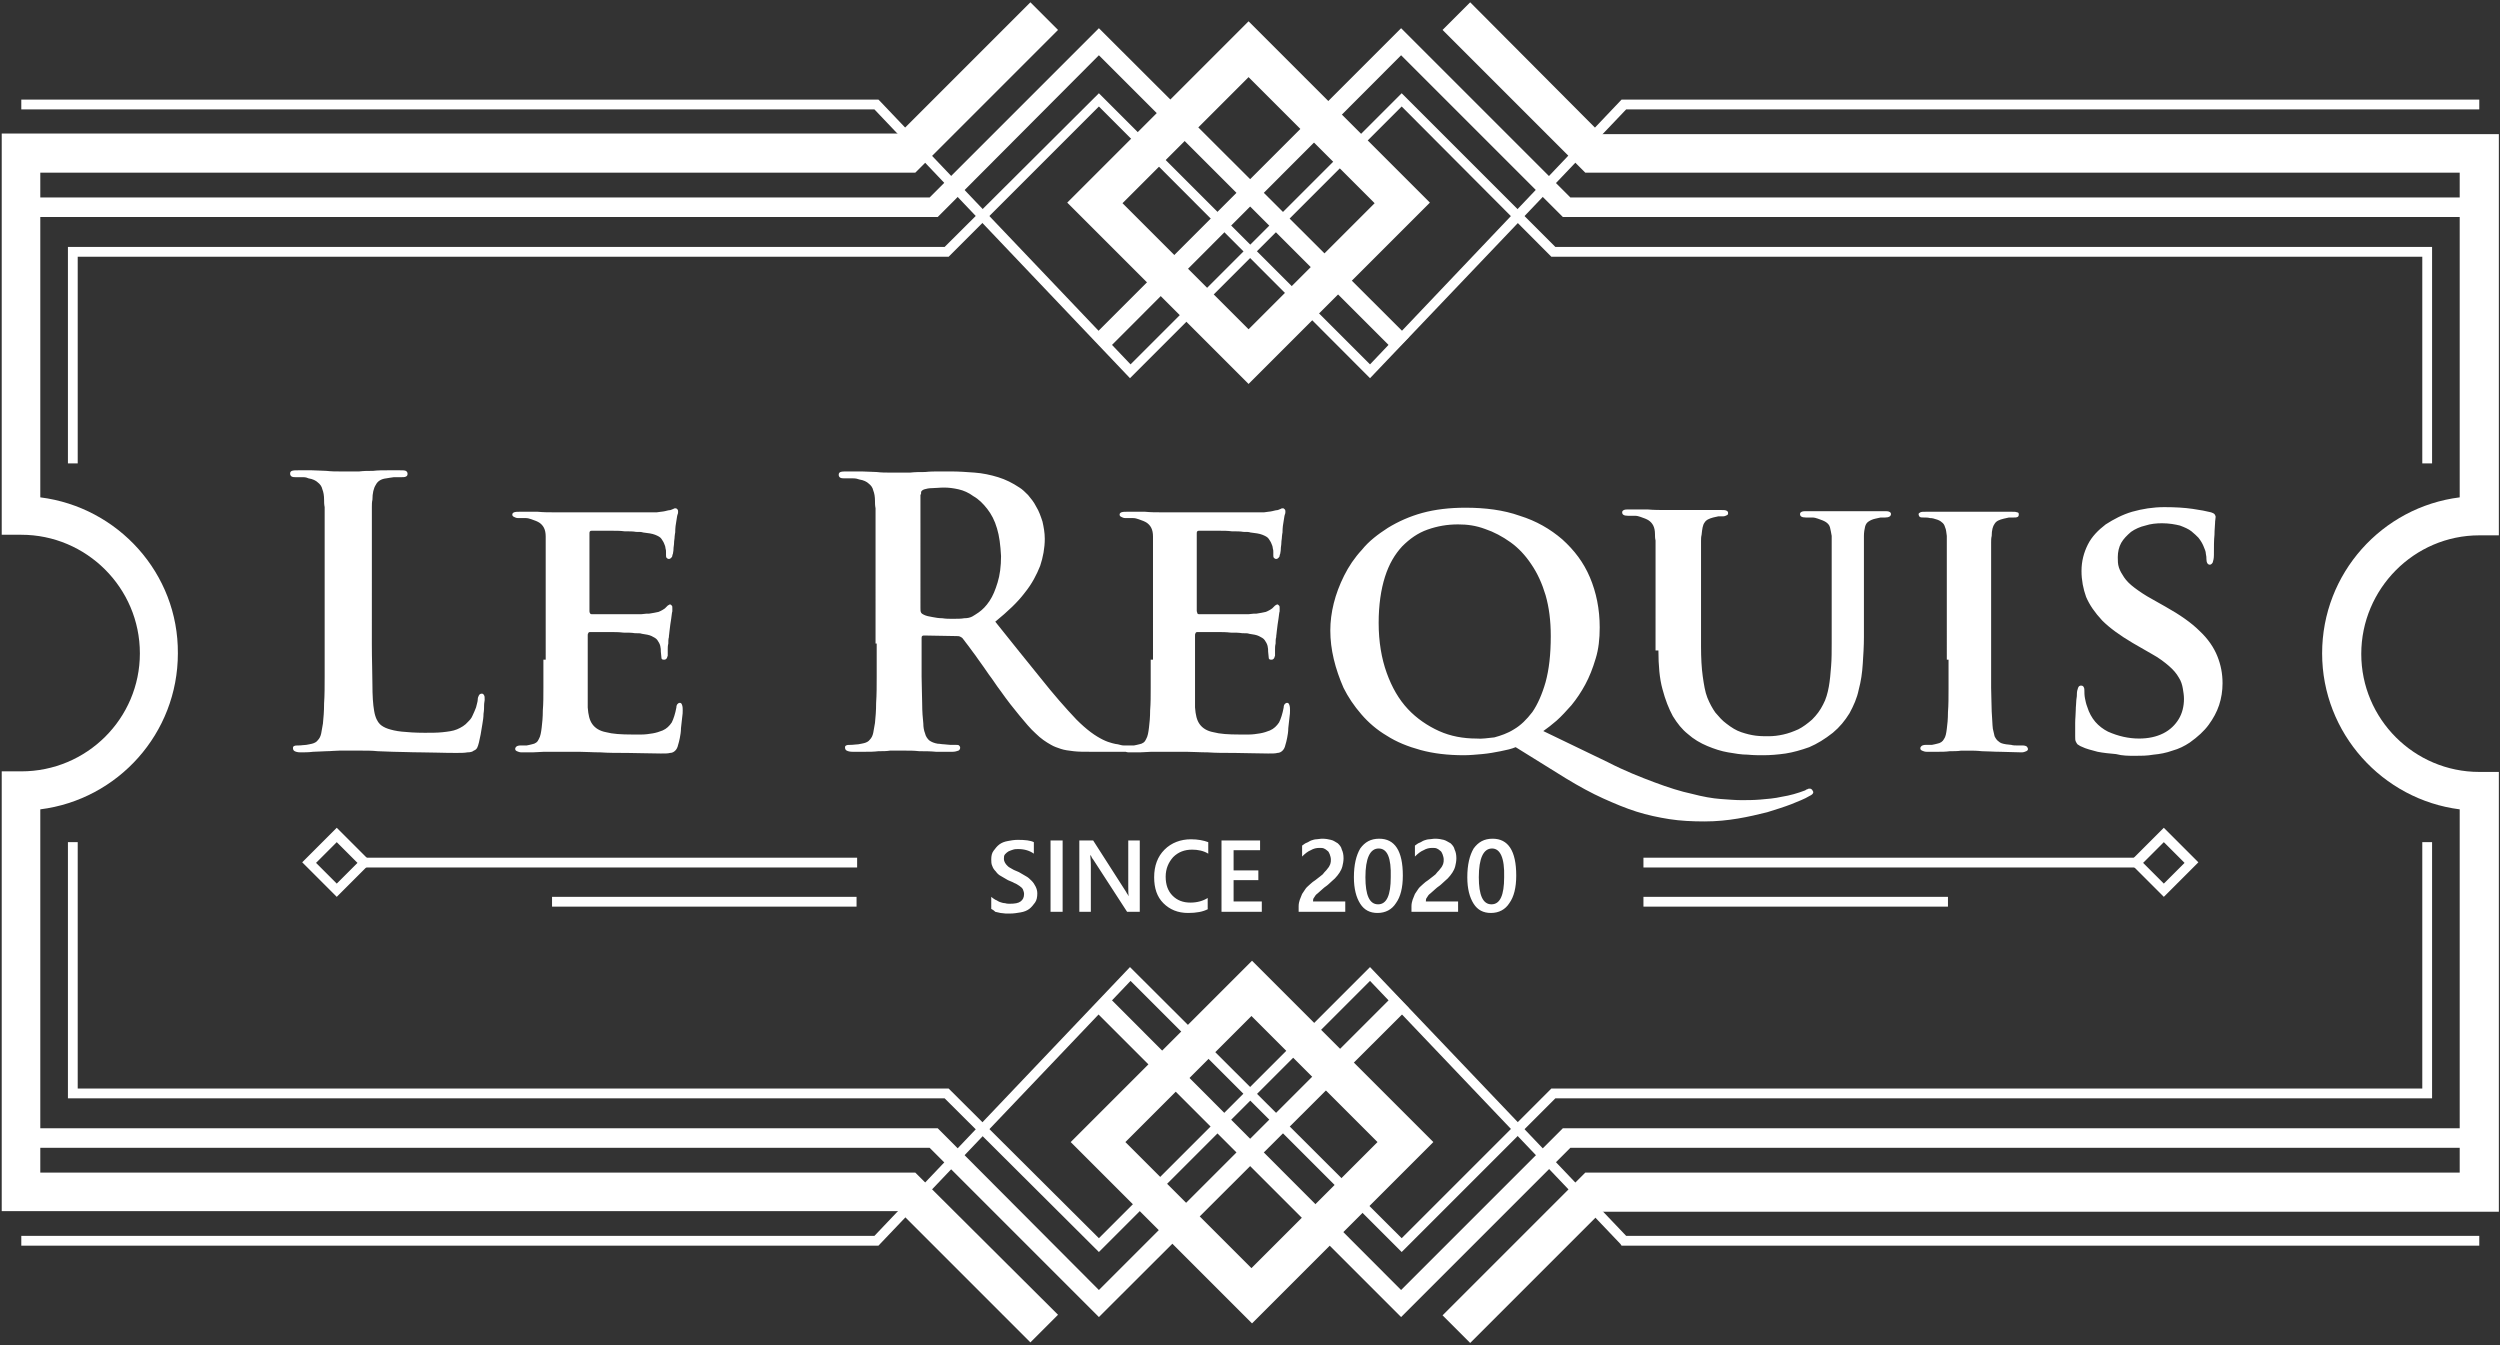
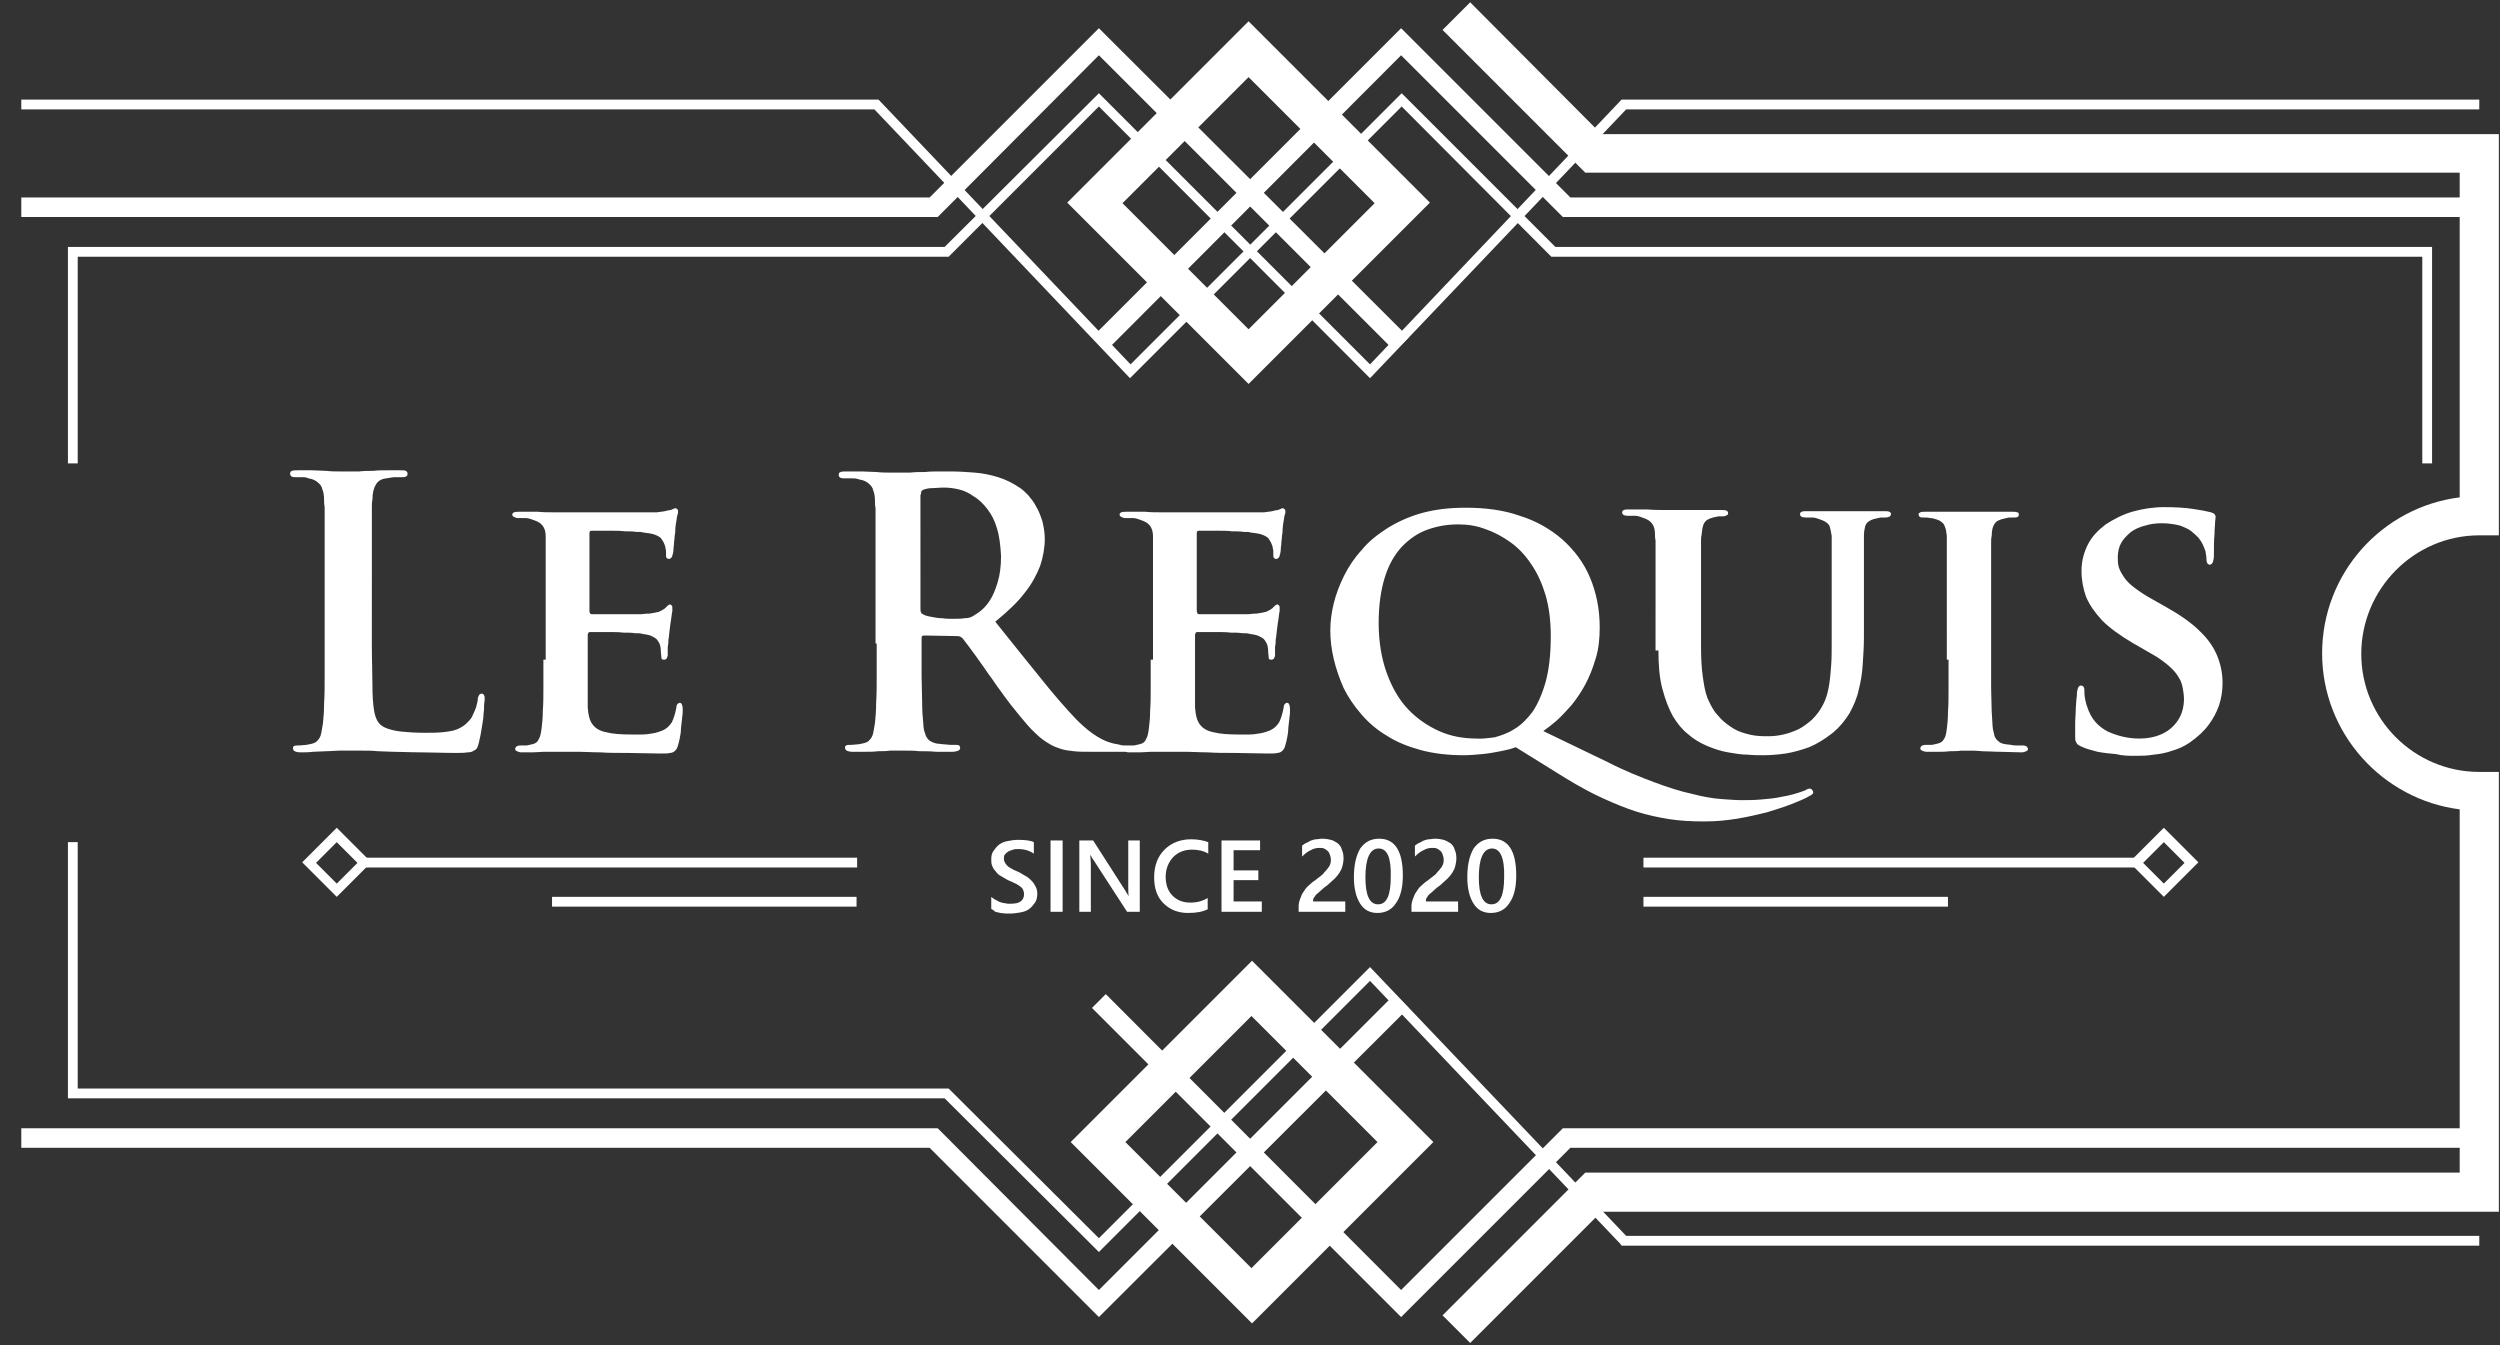
<svg xmlns="http://www.w3.org/2000/svg" version="1.1" id="Calque_1" x="0px" y="0px" viewBox="0 0 434.3 233.7" enable-background="new 0 0 434.3 233.7" xml:space="preserve">
  <rect x="0" y="0" width="434.3" height="233.7" fill="#333333" stroke="none" />
  <g>
    <polygon fill="#FFFFFF" points="422.5,80.5 420.8,80.5 420.8,44.6 269.5,44.6 243.5,18.5 196.3,65.7 151.9,19 3.7,19 3.7,17.3    152.6,17.3 152.9,17.6 196.4,63.3 243.5,16.2 270.2,42.9 422.5,42.9  " />
    <polygon fill="#FFFFFF" points="13.5,80.5 11.8,80.5 11.8,42.9 164.1,42.9 190.9,16.2 238,63.3 281.7,17.3 430.7,17.3 430.7,19    282.5,19 238,65.7 190.9,18.5 164.8,44.6 13.5,44.6  " />
    <polygon fill="#FFFFFF" points="190.9,217.5 164.1,190.8 11.8,190.8 11.8,146.3 13.5,146.3 13.5,189.1 164.8,189.1 190.9,215.1    238,168 282.5,214.7 430.7,214.7 430.7,216.4 281.7,216.4 281.5,216.1 238,170.4  " />
-     <polygon fill="#FFFFFF" points="243.5,217.5 196.4,170.4 152.6,216.4 3.7,216.4 3.7,214.7 151.9,214.7 196.3,168 243.5,215.1    269.5,189.1 420.8,189.1 420.8,146.3 422.5,146.3 422.5,190.8 270.2,190.8  " />
  </g>
  <g>
    <rect x="285.5" y="149" fill="#FFFFFF" width="85.6" height="1.7" />
    <path fill="#FFFFFF" d="M375.9,155.8l-6-6l6-6l6,6L375.9,155.8z M372.3,149.9l3.6,3.6l3.6-3.6l-3.6-3.6L372.3,149.9z" />
    <rect x="285.5" y="155.8" fill="#FFFFFF" width="52.9" height="1.7" />
    <rect x="63.3" y="149" fill="#FFFFFF" width="85.6" height="1.7" />
    <path fill="#FFFFFF" d="M58.5,155.8l-6-6l6-6l6,6L58.5,155.8z M54.9,149.9l3.6,3.6l3.6-3.6l-3.6-3.6L54.9,149.9z" />
    <rect x="95.9" y="155.8" fill="#FFFFFF" width="52.9" height="1.7" />
    <path fill="#FFFFFF" d="M259.2,147.4c-1.5,0-2.3,1.7-2.3,5c0,3.1,0.7,4.7,2.2,4.7c1.5,0,2.2-1.6,2.2-4.7   C261.4,149,260.6,147.4,259.2,147.4 M259,158.6c-1.3,0-2.3-0.5-3-1.6c-0.7-1.1-1.1-2.6-1.1-4.6c0-2.2,0.4-3.8,1.1-5   c0.8-1.1,1.8-1.7,3.3-1.7c2.7,0,4.1,2.1,4.1,6.4c0,2.1-0.4,3.7-1.2,4.8C261.5,158,260.4,158.6,259,158.6z M253,158.4h-7.8v-1   c0-0.4,0.1-0.8,0.2-1.1c0.1-0.3,0.3-0.7,0.4-1c0.2-0.3,0.4-0.6,0.6-0.9c0.2-0.3,0.5-0.5,0.8-0.8c0.3-0.3,0.6-0.5,0.9-0.7   c0.3-0.2,0.6-0.5,0.9-0.7c0.3-0.2,0.5-0.4,0.7-0.7c0.2-0.2,0.4-0.4,0.6-0.7c0.2-0.2,0.3-0.5,0.4-0.7c0.1-0.3,0.1-0.5,0.1-0.8   c0-0.3-0.1-0.6-0.2-0.9c-0.1-0.2-0.2-0.5-0.4-0.6c-0.2-0.2-0.4-0.3-0.6-0.4c-0.2-0.1-0.5-0.1-0.8-0.1c-0.5,0-1,0.1-1.5,0.4   c-0.5,0.2-1,0.6-1.5,1.1v-1.9c0.3-0.2,0.5-0.4,0.8-0.5c0.3-0.1,0.5-0.3,0.8-0.4c0.3-0.1,0.6-0.2,0.9-0.2c0.3,0,0.6-0.1,1-0.1   c0.6,0,1.1,0.1,1.5,0.2s0.8,0.4,1.2,0.6c0.3,0.3,0.6,0.6,0.7,1.1c0.2,0.4,0.3,0.9,0.3,1.5c0,0.5-0.1,1-0.2,1.4   c-0.1,0.4-0.3,0.8-0.5,1.1c-0.2,0.3-0.5,0.7-0.8,1c-0.3,0.3-0.7,0.6-1.1,1c-0.3,0.3-0.7,0.5-1,0.8c-0.3,0.3-0.6,0.5-0.9,0.8   c-0.3,0.2-0.5,0.5-0.6,0.7c-0.2,0.2-0.2,0.5-0.2,0.7v0h5.6V158.4z M239.5,147.4c-1.5,0-2.3,1.7-2.3,5c0,3.1,0.7,4.7,2.2,4.7   c1.5,0,2.2-1.6,2.2-4.7C241.7,149,241,147.4,239.5,147.4z M239.3,158.6c-1.3,0-2.3-0.5-3-1.6c-0.7-1.1-1.1-2.6-1.1-4.6   c0-2.2,0.4-3.8,1.1-5c0.8-1.1,1.8-1.7,3.3-1.7c2.7,0,4.1,2.1,4.1,6.4c0,2.1-0.4,3.7-1.2,4.8C241.8,158,240.7,158.6,239.3,158.6z    M233.4,158.4h-7.8v-1c0-0.4,0.1-0.8,0.2-1.1c0.1-0.3,0.3-0.7,0.4-1c0.2-0.3,0.4-0.6,0.6-0.9c0.2-0.3,0.5-0.5,0.8-0.8   c0.3-0.3,0.6-0.5,0.9-0.7c0.3-0.2,0.6-0.5,0.9-0.7c0.3-0.2,0.5-0.4,0.7-0.7c0.2-0.2,0.4-0.4,0.6-0.7c0.2-0.2,0.3-0.5,0.4-0.7   c0.1-0.3,0.1-0.5,0.1-0.8c0-0.3-0.1-0.6-0.2-0.9c-0.1-0.2-0.2-0.5-0.4-0.6c-0.2-0.2-0.4-0.3-0.6-0.4c-0.2-0.1-0.5-0.1-0.8-0.1   c-0.5,0-1,0.1-1.5,0.4c-0.5,0.2-1,0.6-1.5,1.1v-1.9c0.3-0.2,0.5-0.4,0.8-0.5c0.3-0.1,0.5-0.3,0.8-0.4c0.3-0.1,0.6-0.2,0.9-0.2   c0.3,0,0.6-0.1,1-0.1c0.6,0,1.1,0.1,1.5,0.2c0.5,0.1,0.8,0.4,1.2,0.6c0.3,0.3,0.6,0.6,0.7,1.1c0.2,0.4,0.3,0.9,0.3,1.5   c0,0.5-0.1,1-0.2,1.4c-0.1,0.4-0.3,0.8-0.5,1.1c-0.2,0.3-0.5,0.7-0.8,1c-0.3,0.3-0.7,0.6-1.1,1c-0.3,0.3-0.7,0.5-1,0.8   c-0.3,0.3-0.6,0.5-0.9,0.8c-0.3,0.2-0.5,0.5-0.6,0.7c-0.2,0.2-0.2,0.5-0.2,0.7v0h5.6V158.4z M219.2,158.4h-7V146h6.7v1.7h-4.6v3.5   h4.3v1.7h-4.3v3.7h4.9V158.4z M209.9,157.9c-0.9,0.5-2.1,0.7-3.5,0.7c-1.8,0-3.2-0.6-4.3-1.7c-1.1-1.1-1.6-2.6-1.6-4.5   c0-2,0.6-3.6,1.8-4.8c1.2-1.2,2.8-1.8,4.6-1.8c1.2,0,2.2,0.2,3,0.5v2c-0.8-0.5-1.8-0.7-2.8-0.7c-1.3,0-2.4,0.4-3.3,1.3   c-0.8,0.9-1.3,2-1.3,3.4c0,1.4,0.4,2.5,1.2,3.3c0.8,0.8,1.8,1.2,3.1,1.2c1.2,0,2.2-0.3,3-0.8V157.9z M198.1,158.4h-2.3l-5.9-9.1   c-0.2-0.2-0.3-0.5-0.4-0.7h-0.1c0,0.3,0.1,0.8,0.1,1.7v8.1h-2V146h2.4l5.7,8.9c0.2,0.4,0.4,0.6,0.5,0.8h0c-0.1-0.3-0.1-0.9-0.1-1.7   v-8h2V158.4z M184.6,158.4h-2.1V146h2.1V158.4z M172.2,157.9v-2.1c0.2,0.2,0.4,0.3,0.7,0.5c0.3,0.1,0.5,0.3,0.8,0.4   c0.3,0.1,0.6,0.2,0.9,0.2c0.3,0.1,0.6,0.1,0.8,0.1c0.9,0,1.5-0.1,1.9-0.4c0.4-0.3,0.6-0.7,0.6-1.3c0-0.3-0.1-0.5-0.2-0.8   c-0.1-0.2-0.3-0.4-0.6-0.6c-0.3-0.2-0.6-0.4-0.9-0.5c-0.3-0.2-0.7-0.3-1.1-0.5c-0.4-0.2-0.8-0.5-1.2-0.7c-0.4-0.2-0.7-0.5-0.9-0.8   c-0.3-0.3-0.5-0.6-0.6-0.9c-0.2-0.4-0.2-0.8-0.2-1.2c0-0.6,0.1-1.1,0.4-1.5c0.3-0.4,0.6-0.8,1-1.1c0.4-0.3,0.9-0.5,1.5-0.6   c0.5-0.1,1.1-0.2,1.7-0.2c1.3,0,2.2,0.1,2.8,0.4v2c-0.7-0.5-1.6-0.8-2.7-0.8c-0.3,0-0.6,0-0.9,0.1c-0.3,0.1-0.6,0.2-0.8,0.3   c-0.2,0.1-0.4,0.3-0.6,0.5c-0.2,0.2-0.2,0.5-0.2,0.8c0,0.3,0.1,0.5,0.2,0.7c0.1,0.2,0.3,0.4,0.5,0.6c0.2,0.2,0.5,0.3,0.8,0.5   c0.3,0.2,0.7,0.3,1.1,0.5c0.4,0.2,0.8,0.5,1.2,0.7c0.4,0.2,0.7,0.5,1,0.8c0.3,0.3,0.5,0.6,0.7,1c0.2,0.4,0.3,0.8,0.3,1.2   c0,0.6-0.1,1.2-0.4,1.6c-0.3,0.4-0.6,0.8-1,1.1c-0.4,0.3-0.9,0.5-1.5,0.6c-0.6,0.1-1.2,0.2-1.8,0.2c-0.2,0-0.5,0-0.8,0   c-0.3,0-0.6-0.1-0.9-0.1c-0.3-0.1-0.6-0.1-0.9-0.2C172.6,158.1,172.4,158,172.2,157.9z" />
  </g>
  <g>
    <path fill="#FFFFFF" d="M199.9,114.6c0,1.7,0,3.3,0,4.8c0,1.5,0,2.8-0.1,4c0,1.2-0.1,2.2-0.2,3c-0.1,0.8-0.2,1.5-0.5,2   c-0.2,0.5-0.6,0.8-1.2,0.9c-0.3,0.1-0.5,0.1-0.9,0.2c-0.3,0-0.7,0-1.1,0c-0.3,0-0.6,0.1-0.7,0.2c-0.1,0.1-0.2,0.2-0.2,0.4   c0,0.2,0.1,0.3,0.3,0.4c0.2,0.1,0.5,0.2,0.8,0.2c0.6,0,1.2,0,1.9,0c0.7,0,1.4-0.1,2-0.1c0.7,0,1.3,0,1.9,0c0.6,0,1,0,1.3,0   c0.8,0,1.8,0,2.9,0c1.1,0,2.3,0.1,3.7,0.1c1.4,0.1,2.9,0.1,4.7,0.1c1.7,0,3.7,0.1,5.8,0.1c0.7,0,1.3,0,1.6-0.1   c0.4,0,0.7-0.2,0.9-0.4c0.2-0.2,0.4-0.5,0.5-1c0.1-0.3,0.2-0.7,0.3-1.2c0.1-0.5,0.2-1.1,0.2-1.7c0.1-0.6,0.1-1.2,0.2-1.8   c0.1-0.6,0.1-1,0.1-1.3c0-0.3,0-0.6-0.1-0.9c-0.1-0.3-0.2-0.4-0.4-0.4c-0.2,0-0.3,0.1-0.4,0.2c-0.1,0.1-0.2,0.3-0.2,0.6   c-0.2,1.1-0.5,2-0.8,2.6c-0.4,0.6-0.9,1.1-1.6,1.4c-0.5,0.2-1.1,0.4-1.7,0.5c-0.6,0.1-1.3,0.2-1.9,0.2c-0.6,0-1.2,0-1.7,0   c-1.9,0-3.4-0.1-4.5-0.4c-1.1-0.2-1.9-0.7-2.4-1.4c-0.5-0.7-0.7-1.6-0.8-2.9c0-0.4,0-1,0-1.7c0-0.7,0-1.5,0-2.3c0-0.8,0-1.6,0-2.3   c0-0.7,0-1.3,0-1.8v-4.4c0-0.2,0-0.3,0.1-0.4c0-0.1,0.1-0.2,0.3-0.2c0.3,0,0.8,0,1.4,0c0.6,0,1.3,0,2.1,0c0.8,0,1.5,0,2.3,0.1   c0.8,0,1.4,0,2,0.1c0.6,0,1,0,1.2,0.1c0.7,0.1,1.3,0.2,1.7,0.4c0.4,0.2,0.8,0.4,1,0.7c0.2,0.3,0.4,0.6,0.5,1c0.1,0.4,0.1,0.7,0.1,1   c0,0.3,0.1,0.7,0.1,1c0,0.1,0,0.2,0.1,0.3c0.1,0.1,0.2,0.1,0.4,0.1c0.2,0,0.3-0.1,0.4-0.2c0.1-0.1,0.1-0.3,0.2-0.5   c0-0.2,0-0.4,0-0.5c0-0.1,0-0.3,0-0.6c0-0.3,0-0.6,0.1-1c0-0.4,0-0.8,0.1-1.1c0-0.4,0.1-0.7,0.1-1c0.1-0.9,0.2-1.6,0.3-2.2   c0.1-0.6,0.1-1,0.2-1.3c0-0.3,0-0.5,0-0.6c0-0.2,0-0.3-0.1-0.4c-0.1-0.1-0.2-0.2-0.3-0.2c-0.1,0-0.2,0.1-0.4,0.2   c-0.1,0.1-0.3,0.3-0.5,0.5c-0.3,0.2-0.6,0.4-1.1,0.6c-0.4,0.1-1,0.2-1.6,0.3c-0.3,0-0.7,0-1.4,0.1c-0.7,0-1.4,0-2.3,0   c-0.9,0-1.7,0-2.6,0c-0.9,0-1.6,0-2.3,0c-0.7,0-1.1,0-1.4,0c-0.2,0-0.3-0.1-0.3-0.2s-0.1-0.2-0.1-0.4V92.7c0-0.2,0-0.3,0.1-0.4   c0.1-0.1,0.2-0.1,0.3-0.1c0.2,0,0.7,0,1.3,0c0.6,0,1.3,0,2.1,0c0.8,0,1.6,0,2.3,0.1c0.8,0,1.5,0,2,0.1c0.6,0,1,0,1.2,0.1   c0.9,0.1,1.6,0.2,2.1,0.4c0.5,0.2,0.9,0.4,1.1,0.7c0.2,0.3,0.4,0.6,0.5,0.9c0.1,0.2,0.2,0.5,0.2,0.7c0.1,0.3,0.1,0.5,0.1,0.7   c0,0.2,0,0.4,0,0.5c0,0.2,0,0.4,0.1,0.5c0.1,0.1,0.2,0.2,0.4,0.2c0.2,0,0.3-0.1,0.4-0.2c0.1-0.1,0.2-0.2,0.2-0.4   c0-0.1,0.1-0.3,0.1-0.3c0-0.2,0.1-0.4,0.1-0.8s0.1-0.7,0.1-1.1c0-0.4,0.1-0.7,0.1-1.1c0-0.3,0.1-0.6,0.1-0.7c0-0.8,0.1-1.5,0.2-2   c0.1-0.5,0.1-0.8,0.2-1.1c0.1-0.2,0.1-0.4,0.1-0.5c0-0.1,0-0.3-0.1-0.4c-0.1-0.1-0.2-0.2-0.3-0.2c-0.1,0-0.3,0-0.4,0.1   c-0.2,0.1-0.3,0.1-0.5,0.2c-0.2,0-0.6,0.1-1,0.2c-0.4,0.1-0.9,0.1-1.4,0.2c-0.2,0-0.7,0-1.4,0c-0.7,0-1.6,0-2.7,0   c-1.1,0-2.2,0-3.4,0c-1.2,0-2.3,0-3.5,0c-1.1,0-2.1,0-2.9,0c-0.8,0-1.4,0-1.7,0c-0.5,0-1.3,0-2.2,0c-0.9,0-1.9,0-2.9-0.1   c-1.1,0-2.1,0-3.1,0c-0.4,0-0.7,0-1,0.1c-0.2,0.1-0.3,0.2-0.3,0.4c0,0.2,0.1,0.3,0.3,0.4c0.2,0.1,0.4,0.2,0.7,0.2   c0.4,0,0.9,0,1.3,0c0.4,0,0.7,0.1,1,0.2c0.6,0.2,1.1,0.4,1.4,0.6c0.3,0.2,0.6,0.5,0.8,0.9c0.2,0.4,0.3,0.9,0.3,1.5   c0,0.3,0,0.7,0,1.1c0,0.4,0,0.8,0,1.4c0,0.5,0,1.2,0,2c0,0.8,0,1.8,0,3c0,1.2,0,2.6,0,4.2V114.6z M160,85.9c0-0.3,0-0.5,0.1-0.6   c0.1-0.1,0.2-0.2,0.5-0.3c0.3-0.1,0.8-0.2,1.3-0.2c0.6,0,1.3-0.1,2.1-0.1c0.8,0,1.6,0.1,2.5,0.3c0.9,0.2,1.8,0.6,2.6,1.2   c0.9,0.5,1.7,1.3,2.4,2.2c0.7,0.9,1.3,2,1.7,3.4c0.4,1.3,0.6,2.9,0.7,4.8c0,1.8-0.2,3.3-0.6,4.6c-0.4,1.3-0.8,2.3-1.4,3.2   c-0.6,0.9-1.2,1.5-1.9,2c-0.4,0.3-0.8,0.5-1.1,0.7c-0.4,0.2-0.8,0.3-1.4,0.3c-0.5,0.1-1.2,0.1-2.1,0.1c-0.5,0-1.1,0-1.7-0.1   c-0.6,0-1.2-0.1-1.7-0.2c-0.6-0.1-1.1-0.2-1.5-0.4c-0.2-0.1-0.4-0.2-0.5-0.4c-0.1-0.2-0.1-0.4-0.1-0.8V85.9z M152.3,111.8   c0,2,0,3.9,0,5.6c0,1.7,0,3.3-0.1,4.7c0,1.4-0.1,2.5-0.2,3.5c-0.1,0.6-0.2,1.2-0.3,1.7c-0.1,0.5-0.3,0.9-0.6,1.2   c-0.2,0.3-0.6,0.5-1,0.6c-0.3,0.1-0.6,0.1-1,0.2c-0.4,0-0.8,0.1-1.3,0.1c-0.4,0-0.6,0-0.8,0.1c-0.2,0.1-0.2,0.2-0.2,0.4   c0,0.2,0.1,0.4,0.3,0.5c0.2,0.1,0.5,0.2,1,0.2c0.7,0,1.4,0,2.2,0c0.8,0,1.5,0,2.3-0.1c0.8,0,1.4,0,2-0.1c0.6,0,1.1,0,1.4,0   c0.3,0,0.7,0,1.4,0c0.7,0,1.4,0,2.3,0.1c0.9,0,1.9,0,2.9,0.1c1,0,2,0,2.9,0c0.4,0,0.7-0.1,1-0.2c0.2-0.1,0.3-0.3,0.3-0.5   c0-0.2-0.1-0.3-0.2-0.4c-0.1-0.1-0.3-0.1-0.6-0.1c-0.3,0-0.6,0-0.9,0c-0.4,0-0.8-0.1-1.1-0.1c-0.4,0-0.7-0.1-1.1-0.1   c-0.6-0.1-1.1-0.3-1.5-0.6c-0.3-0.3-0.6-0.7-0.7-1.2c-0.2-0.5-0.3-1.1-0.3-1.7c-0.1-0.9-0.2-2.1-0.2-3.5c0-1.4-0.1-3-0.1-4.7   c0-1.8,0-3.6,0-5.7v-0.9c0-0.2,0-0.3,0.1-0.4c0.1-0.1,0.2-0.1,0.4-0.1l5.6,0.1c0.2,0,0.4,0,0.6,0.1c0.2,0.1,0.4,0.2,0.5,0.4   c0.2,0.2,0.5,0.7,1,1.3c0.4,0.6,1,1.3,1.6,2.2c0.6,0.8,1.2,1.7,1.9,2.7c0.7,0.9,1.3,1.9,2,2.8c1.2,1.7,2.3,3.1,3.3,4.3   c1,1.2,1.9,2.3,2.8,3.1c0.9,0.9,1.8,1.5,2.7,2c0.5,0.3,1.1,0.5,1.7,0.7c0.6,0.2,1.3,0.3,2.2,0.4c0.8,0.1,1.8,0.1,3,0.1h6.1   c0.4,0,0.7,0,0.9-0.1c0.2-0.1,0.3-0.3,0.3-0.5c0-0.2-0.1-0.3-0.2-0.4c-0.1-0.1-0.3-0.1-0.6-0.1s-0.5,0-0.8,0c-0.3,0-0.6-0.1-1-0.2   c-0.2,0-0.6-0.1-1-0.2c-0.4-0.1-1-0.3-1.6-0.6c-0.6-0.3-1.3-0.7-2.1-1.3c-0.8-0.6-1.6-1.3-2.5-2.2c-1.9-2-4-4.4-6.3-7.3   c-2.3-2.8-4.9-6.1-7.8-9.7c2.2-1.8,3.9-3.4,5.1-5c1.3-1.6,2.1-3.2,2.7-4.7c0.5-1.5,0.8-3.1,0.8-4.7c0-1.1-0.2-2.1-0.4-3   c-0.3-0.9-0.6-1.8-1.1-2.6c-0.4-0.8-0.9-1.4-1.4-2c-0.5-0.5-1-1-1.5-1.3c-1.2-0.8-2.4-1.4-3.7-1.8c-1.3-0.4-2.7-0.7-4.1-0.8   c-1.4-0.1-2.7-0.2-4.1-0.2c-0.5,0-1.2,0-2,0c-0.8,0-1.6,0-2.5,0.1c-0.9,0-1.7,0-2.6,0.1c-0.8,0-1.5,0-2.1,0c-0.3,0-0.8,0-1.5,0   c-0.6,0-1.4,0-2.2-0.1c-0.8,0-1.7-0.1-2.6-0.1c-0.9,0-1.8,0-2.6,0c-0.5,0-0.8,0-1.1,0.1c-0.2,0.1-0.3,0.2-0.3,0.5   c0,0.2,0.1,0.4,0.3,0.5c0.2,0.1,0.5,0.1,0.8,0.1c0.5,0,0.9,0,1.4,0c0.5,0,0.8,0.1,1.1,0.2c0.7,0.1,1.3,0.4,1.6,0.7   c0.4,0.3,0.7,0.7,0.8,1.2c0.2,0.5,0.3,1.1,0.3,1.8c0,0.4,0,0.8,0.1,1.3c0,0.5,0,1,0,1.6c0,0.6,0,1.4,0,2.3c0,0.9,0,2.1,0,3.5   c0,1.4,0,3.1,0,5V111.8z M94.4,114.6c0,1.7,0,3.3,0,4.8c0,1.5,0,2.8-0.1,4c0,1.2-0.1,2.2-0.2,3c-0.1,0.8-0.2,1.5-0.5,2   c-0.2,0.5-0.6,0.8-1.2,0.9c-0.3,0.1-0.5,0.1-0.9,0.2c-0.3,0-0.7,0-1.1,0c-0.3,0-0.6,0.1-0.7,0.2c-0.1,0.1-0.2,0.2-0.2,0.4   c0,0.2,0.1,0.3,0.3,0.4c0.2,0.1,0.5,0.2,0.8,0.2c0.6,0,1.2,0,1.9,0c0.7,0,1.4-0.1,2-0.1c0.7,0,1.3,0,1.9,0c0.6,0,1,0,1.3,0   c0.8,0,1.8,0,2.9,0c1.1,0,2.3,0.1,3.7,0.1c1.4,0.1,2.9,0.1,4.7,0.1c1.7,0,3.7,0.1,5.8,0.1c0.7,0,1.3,0,1.6-0.1   c0.4,0,0.7-0.2,0.9-0.4c0.2-0.2,0.4-0.5,0.5-1c0.1-0.3,0.2-0.7,0.3-1.2c0.1-0.5,0.2-1.1,0.2-1.7c0.1-0.6,0.1-1.2,0.2-1.8   c0.1-0.6,0.1-1,0.1-1.3c0-0.3,0-0.6-0.1-0.9c-0.1-0.3-0.2-0.4-0.4-0.4c-0.2,0-0.3,0.1-0.4,0.2c-0.1,0.1-0.2,0.3-0.2,0.6   c-0.2,1.1-0.5,2-0.8,2.6c-0.4,0.6-0.9,1.1-1.6,1.4c-0.5,0.2-1.1,0.4-1.7,0.5c-0.6,0.1-1.3,0.2-1.9,0.2c-0.6,0-1.2,0-1.7,0   c-1.9,0-3.4-0.1-4.5-0.4c-1.1-0.2-1.9-0.7-2.4-1.4c-0.5-0.7-0.7-1.6-0.8-2.9c0-0.4,0-1,0-1.7c0-0.7,0-1.5,0-2.3c0-0.8,0-1.6,0-2.3   c0-0.7,0-1.3,0-1.8v-4.4c0-0.2,0-0.3,0.1-0.4c0-0.1,0.1-0.2,0.3-0.2c0.3,0,0.8,0,1.4,0c0.6,0,1.3,0,2.1,0c0.8,0,1.5,0,2.3,0.1   c0.8,0,1.4,0,2,0.1c0.6,0,1,0,1.2,0.1c0.7,0.1,1.3,0.2,1.7,0.4c0.4,0.2,0.8,0.4,1,0.7c0.2,0.3,0.4,0.6,0.5,1c0.1,0.4,0.1,0.7,0.1,1   c0,0.3,0.1,0.7,0.1,1c0,0.1,0,0.2,0.1,0.3c0.1,0.1,0.2,0.1,0.4,0.1c0.2,0,0.3-0.1,0.4-0.2c0.1-0.1,0.1-0.3,0.2-0.5   c0-0.2,0-0.4,0-0.5c0-0.1,0-0.3,0-0.6c0-0.3,0-0.6,0.1-1c0-0.4,0-0.8,0.1-1.1c0-0.4,0.1-0.7,0.1-1c0.1-0.9,0.2-1.6,0.3-2.2   c0.1-0.6,0.1-1,0.2-1.3c0-0.3,0-0.5,0-0.6c0-0.2,0-0.3-0.1-0.4c-0.1-0.1-0.2-0.2-0.3-0.2c-0.1,0-0.2,0.1-0.4,0.2   c-0.1,0.1-0.3,0.3-0.5,0.5c-0.3,0.2-0.6,0.4-1.1,0.6c-0.4,0.1-1,0.2-1.6,0.3c-0.3,0-0.7,0-1.4,0.1c-0.7,0-1.4,0-2.3,0   c-0.9,0-1.7,0-2.6,0c-0.9,0-1.6,0-2.3,0c-0.7,0-1.1,0-1.4,0c-0.2,0-0.3-0.1-0.3-0.2c-0.1-0.1-0.1-0.2-0.1-0.4V92.7   c0-0.2,0-0.3,0.1-0.4c0.1-0.1,0.2-0.1,0.3-0.1c0.2,0,0.7,0,1.3,0c0.6,0,1.3,0,2.1,0c0.8,0,1.6,0,2.3,0.1c0.8,0,1.5,0,2,0.1   c0.6,0,1,0,1.2,0.1c0.9,0.1,1.6,0.2,2.1,0.4c0.5,0.2,0.9,0.4,1.1,0.7c0.2,0.3,0.4,0.6,0.5,0.9c0.1,0.2,0.2,0.5,0.2,0.7   c0.1,0.3,0.1,0.5,0.1,0.7c0,0.2,0,0.4,0,0.5c0,0.2,0,0.4,0.1,0.5c0.1,0.1,0.2,0.2,0.4,0.2c0.2,0,0.3-0.1,0.4-0.2   c0.1-0.1,0.2-0.2,0.2-0.4c0-0.1,0.1-0.3,0.1-0.3c0-0.2,0.1-0.4,0.1-0.8s0.1-0.7,0.1-1.1c0-0.4,0.1-0.7,0.1-1.1   c0-0.3,0.1-0.6,0.1-0.7c0-0.8,0.1-1.5,0.2-2c0.1-0.5,0.1-0.8,0.2-1.1c0.1-0.2,0.1-0.4,0.1-0.5c0-0.1,0-0.3-0.1-0.4   c-0.1-0.1-0.2-0.2-0.3-0.2c-0.1,0-0.3,0-0.4,0.1c-0.2,0.1-0.3,0.1-0.5,0.2c-0.2,0-0.6,0.1-1,0.2c-0.4,0.1-0.9,0.1-1.4,0.2   c-0.2,0-0.7,0-1.4,0c-0.7,0-1.6,0-2.7,0c-1.1,0-2.2,0-3.4,0c-1.2,0-2.3,0-3.5,0c-1.1,0-2.1,0-2.9,0c-0.8,0-1.4,0-1.7,0   c-0.5,0-1.3,0-2.2,0c-0.9,0-1.9,0-2.9-0.1c-1.1,0-2.1,0-3.1,0c-0.4,0-0.7,0-1,0.1c-0.2,0.1-0.3,0.2-0.3,0.4c0,0.2,0.1,0.3,0.3,0.4   c0.2,0.1,0.4,0.2,0.7,0.2c0.4,0,0.9,0,1.3,0c0.4,0,0.7,0.1,1,0.2c0.6,0.2,1.1,0.4,1.4,0.6s0.6,0.5,0.8,0.9c0.2,0.4,0.3,0.9,0.3,1.5   c0,0.3,0,0.7,0,1.1c0,0.4,0,0.8,0,1.4c0,0.5,0,1.2,0,2c0,0.8,0,1.8,0,3c0,1.2,0,2.6,0,4.2V114.6z M64.6,100.5c0-2,0-3.6,0-5   c0-1.4,0-2.5,0-3.5c0-0.9,0-1.7,0-2.3c0-0.6,0-1.2,0-1.6c0-0.4,0-0.9,0.1-1.3c0-1.1,0.2-2,0.6-2.6c0.3-0.6,0.9-1,1.8-1.1   c0.4-0.1,0.8-0.1,1.3-0.2c0.5,0,0.9,0,1.2,0c0.4,0,0.7,0,0.9-0.1c0.2-0.1,0.3-0.2,0.3-0.5c0-0.2-0.1-0.4-0.3-0.5   c-0.2-0.1-0.6-0.1-1-0.1c-0.6,0-1.4,0-2.2,0c-0.8,0-1.7,0-2.5,0.1c-0.9,0-1.6,0-2.4,0.1c-0.7,0-1.3,0-1.7,0c-0.4,0-1,0-1.7,0   c-0.7,0-1.4,0-2.3-0.1c-0.8,0-1.6-0.1-2.5-0.1c-0.9,0-1.7,0-2.4,0c-0.5,0-0.8,0-1.1,0.1c-0.2,0.1-0.3,0.2-0.3,0.5   c0,0.2,0.1,0.4,0.3,0.5c0.2,0.1,0.5,0.1,0.8,0.1c0.4,0,0.8,0,1.2,0c0.4,0,0.7,0.1,0.9,0.2c0.7,0.1,1.3,0.4,1.6,0.7   c0.4,0.3,0.7,0.7,0.8,1.2c0.2,0.5,0.3,1.1,0.3,1.8c0,0.4,0,0.8,0.1,1.3c0,0.5,0,1,0,1.6c0,0.6,0,1.4,0,2.3c0,0.9,0,2.1,0,3.5   c0,1.4,0,3.1,0,5v11.4c0,2,0,3.9,0,5.6c0,1.7,0,3.3-0.1,4.7c0,1.4-0.1,2.5-0.2,3.5c-0.1,0.6-0.2,1.2-0.3,1.7   c-0.1,0.5-0.3,0.9-0.6,1.2c-0.2,0.3-0.6,0.5-1,0.6c-0.3,0.1-0.6,0.1-1,0.2c-0.4,0-0.8,0.1-1.3,0.1c-0.4,0-0.6,0-0.8,0.1   c-0.2,0.1-0.2,0.2-0.2,0.4c0,0.2,0.1,0.4,0.3,0.5c0.2,0.1,0.5,0.2,1,0.2c0.7,0,1.4,0,2.2-0.1c0.8,0,1.6-0.1,2.3-0.1   c0.8,0,1.5-0.1,2.2-0.1c0.7,0,1.2,0,1.5,0c0.9,0,1.7,0,2.6,0c0.8,0,1.7,0,2.6,0.1c0.9,0,1.8,0.1,2.7,0.1c1.4,0,3,0.1,4.8,0.1   c1.8,0,3.8,0.1,6.1,0.1c0.8,0,1.5,0,2-0.1c0.5,0,0.9-0.1,1.1-0.3c0.3-0.1,0.5-0.3,0.6-0.5c0.1-0.2,0.2-0.5,0.3-0.9   c0.1-0.4,0.2-0.9,0.3-1.4c0.1-0.6,0.2-1.2,0.3-1.8c0.1-0.6,0.2-1.2,0.2-1.8c0.1-0.6,0.1-1.1,0.1-1.5c0-0.4,0.1-0.7,0.1-0.9   c0-0.4,0-0.7-0.1-0.8c-0.1-0.2-0.2-0.3-0.4-0.3c-0.2,0-0.4,0.1-0.5,0.3c-0.1,0.2-0.2,0.4-0.2,0.7c0,0.4-0.2,0.9-0.3,1.4   c-0.2,0.5-0.4,1-0.6,1.4c-0.2,0.5-0.5,0.8-0.8,1.1c-0.5,0.6-1.2,1-1.9,1.3c-0.7,0.3-1.6,0.4-2.5,0.5c-0.9,0.1-2,0.1-3.1,0.1   c-1.7,0-3-0.1-4-0.2c-1-0.1-1.8-0.3-2.4-0.5c-0.6-0.2-1.1-0.5-1.4-0.8c-0.4-0.4-0.8-1.1-1-2.3c-0.2-1.1-0.3-2.7-0.3-4.6   c0-1.9-0.1-4.3-0.1-7V100.5z" />
    <path fill="#FFFFFF" d="M370.9,131.3c1,0,2.1,0,3.2-0.2c1.1-0.1,2.2-0.3,3.3-0.7c1.1-0.3,2.1-0.8,3-1.4c1.4-1,2.5-2,3.3-3.1   c0.8-1.1,1.4-2.2,1.8-3.4c0.4-1.2,0.6-2.5,0.6-3.8c0-1.7-0.3-3.2-0.9-4.7c-0.6-1.5-1.6-3-3.1-4.4c-1.4-1.4-3.4-2.8-5.9-4.2   l-2.3-1.3c-1.3-0.7-2.3-1.4-3.1-2c-0.8-0.6-1.4-1.2-1.8-1.8c-0.4-0.6-0.7-1.1-0.9-1.7c-0.2-0.6-0.2-1.2-0.2-1.8   c0-0.9,0.2-1.8,0.6-2.5c0.4-0.7,1-1.3,1.7-1.9c0.7-0.5,1.6-0.9,2.5-1.1c0.9-0.3,1.9-0.4,2.9-0.4c1.2,0,2.3,0.2,3.1,0.4   c0.8,0.3,1.5,0.6,2,1c0.5,0.4,0.9,0.8,1.2,1.1c0.4,0.5,0.7,1,0.9,1.5c0.2,0.5,0.4,0.9,0.4,1.3c0.1,0.4,0.1,0.7,0.1,0.9   c0,0.6,0.2,1,0.6,1c0.2,0,0.4-0.2,0.5-0.4c0.1-0.3,0.2-0.7,0.2-1.3c0-1.4,0-2.6,0.1-3.5c0-0.9,0.1-1.6,0.1-2c0-0.5,0.1-0.8,0.1-1.1   c0-0.2-0.1-0.3-0.2-0.5c-0.1-0.1-0.3-0.2-0.6-0.3c-0.8-0.2-1.8-0.4-3.2-0.6c-1.4-0.2-3-0.3-4.9-0.3c-2,0-3.8,0.3-5.6,0.8   c-1.7,0.5-3.2,1.3-4.6,2.2c-1.3,1-2.4,2.1-3.1,3.5c-0.7,1.4-1.1,2.9-1.1,4.6c0,1.6,0.3,3.1,0.8,4.5c0.6,1.4,1.5,2.7,2.8,4.1   c1.3,1.3,3.1,2.6,5.3,3.9l3.3,1.9c1.3,0.7,2.3,1.5,3,2.1c0.8,0.7,1.3,1.3,1.7,2c0.4,0.6,0.6,1.3,0.7,1.9c0.1,0.6,0.2,1.2,0.2,1.8   c0,1.3-0.3,2.5-0.9,3.5c-0.6,1-1.5,1.9-2.7,2.5c-1.2,0.6-2.6,0.9-4.2,0.9c-0.9,0-1.8-0.1-2.7-0.3c-0.9-0.2-1.8-0.5-2.7-0.9   c-0.8-0.4-1.6-1-2.2-1.7c-0.6-0.7-1.1-1.6-1.4-2.6c-0.2-0.5-0.3-1-0.4-1.5c-0.1-0.5-0.1-1-0.1-1.3c0-0.2,0-0.4-0.1-0.6   c-0.1-0.2-0.2-0.3-0.5-0.3c-0.2,0-0.4,0.1-0.5,0.4c-0.1,0.3-0.2,0.6-0.2,1c0,0.2,0,0.6-0.1,1.1c0,0.5-0.1,1.1-0.1,1.8   c0,0.7-0.1,1.4-0.1,2.2c0,0.8,0,1.5,0,2.3c0,0.4,0,0.7,0.1,0.9c0.1,0.2,0.2,0.4,0.3,0.5c0.2,0.1,0.4,0.3,0.7,0.4   c0.8,0.4,1.7,0.6,2.8,0.9c1,0.2,2.1,0.3,3.2,0.4C368.7,131.3,369.8,131.3,370.9,131.3 M338.5,114.6c0,1.8,0,3.4,0,5   c0,1.5,0,2.9-0.1,4.1c0,1.2-0.1,2.2-0.2,2.9c-0.1,0.8-0.2,1.4-0.5,1.8c-0.2,0.4-0.6,0.7-1.2,0.8c-0.3,0.1-0.5,0.1-0.9,0.2   c-0.3,0-0.7,0-1.1,0c-0.3,0-0.6,0.1-0.7,0.2c-0.1,0.1-0.2,0.2-0.2,0.4c0,0.2,0.1,0.3,0.3,0.4c0.2,0.1,0.5,0.2,0.8,0.2   c0.6,0,1.2,0,1.9,0c0.7,0,1.4,0,2.1-0.1c0.7,0,1.4,0,2-0.1c0.6,0,1.1,0,1.4,0c0.5,0,1.3,0,2.2,0.1c1,0,2,0.1,3.2,0.1   c1.2,0,2.4,0.1,3.7,0.1c0.3,0,0.6-0.1,0.8-0.2c0.2-0.1,0.3-0.2,0.3-0.4c0-0.1-0.1-0.3-0.2-0.4c-0.1-0.1-0.4-0.2-0.7-0.2   c-0.3,0-0.6,0-1,0c-0.3,0-0.7,0-1-0.1c-0.3,0-0.6-0.1-0.9-0.1c-0.6-0.1-1-0.2-1.3-0.5c-0.3-0.2-0.5-0.5-0.7-0.9   c-0.1-0.4-0.2-0.8-0.3-1.3c-0.1-0.8-0.1-1.8-0.2-3c0-1.2-0.1-2.6-0.1-4.1s0-3.2,0-5v-9.7c0-1.7,0-3.1,0-4.2c0-1.2,0-2.2,0-3   c0-0.8,0-1.5,0-2c0-0.5,0-1,0-1.4c0-0.4,0-0.7,0.1-1.1c0-1,0.2-1.7,0.5-2.1c0.3-0.5,0.8-0.7,1.6-0.9c0.3-0.1,0.6-0.1,0.9-0.2   c0.3,0,0.5,0,0.8,0c0.3,0,0.5,0,0.7-0.1c0.2-0.1,0.2-0.3,0.2-0.5c0-0.2-0.1-0.3-0.3-0.3c-0.2-0.1-0.5-0.1-0.9-0.1   c-0.6,0-1.2,0-1.9,0c-0.7,0-1.4,0-2.1,0c-0.7,0-1.3,0-1.9,0c-0.6,0-1.1,0-1.4,0c-0.4,0-0.9,0-1.6,0c-0.6,0-1.3,0-2,0   c-0.7,0-1.4,0-2.1,0c-0.7,0-1.3,0-1.9,0c-0.5,0-0.8,0-1,0.1c-0.2,0.1-0.3,0.2-0.3,0.3c0,0.2,0.1,0.4,0.2,0.5   c0.2,0.1,0.4,0.1,0.7,0.1c0.4,0,0.7,0,1.1,0.1c0.4,0,0.7,0.1,1,0.2c0.4,0.1,0.8,0.3,1,0.5c0.3,0.2,0.5,0.5,0.6,0.9   c0.2,0.4,0.2,0.9,0.3,1.5c0,0.3,0,0.7,0,1.1c0,0.4,0,0.8,0,1.4c0,0.5,0,1.2,0,2c0,0.8,0,1.8,0,3c0,1.2,0,2.6,0,4.2V114.6z    M288.1,113c0,2.6,0.2,4.9,0.7,6.7c0.5,1.9,1.1,3.4,1.8,4.7c0.8,1.3,1.6,2.3,2.6,3.1c1,0.9,2.2,1.6,3.4,2.1   c1.2,0.5,2.4,0.9,3.6,1.1c1.2,0.2,2.3,0.4,3.4,0.4c1,0.1,2,0.1,2.7,0.1c1.2,0,2.5-0.1,3.9-0.3c1.3-0.2,2.7-0.6,4.1-1.1   c1.4-0.6,2.7-1.4,4.1-2.5c1.2-1,2.1-2.1,2.9-3.4c0.7-1.3,1.3-2.6,1.6-4.1c0.4-1.5,0.6-2.9,0.7-4.5c0.1-1.5,0.2-3.1,0.2-4.6v-5.9   c0-1.7,0-3.1,0-4.2c0-1.2,0-2.2,0-3c0-0.8,0-1.5,0-2c0-0.5,0-1,0-1.4c0-0.4,0-0.7,0-1.1c0-0.6,0.1-1.2,0.2-1.6   c0.1-0.4,0.3-0.7,0.6-0.9c0.3-0.2,0.7-0.4,1.2-0.5c0.3-0.1,0.6-0.1,0.9-0.2c0.2,0,0.5,0,0.8,0c0.6,0,1-0.2,1-0.6   c0-0.2-0.1-0.3-0.3-0.4c-0.2-0.1-0.5-0.1-0.9-0.1c-0.6,0-1.2,0-1.9,0c-0.7,0-1.4,0-2,0c-0.7,0-1.3,0-1.7,0c-0.5,0-0.8,0-1,0   c0,0-0.2,0-0.7,0c-0.4,0-1,0-1.6,0c-0.7,0-1.4,0-2.2,0c-0.8,0-1.5,0-2.3,0c-0.4,0-0.7,0-0.9,0.1c-0.2,0.1-0.3,0.2-0.3,0.4   c0,0.4,0.3,0.6,1,0.6c0.3,0,0.7,0,1.1,0c0.4,0,0.7,0.1,1,0.2c0.6,0.2,1.1,0.4,1.4,0.6c0.3,0.2,0.6,0.5,0.7,0.9   c0.1,0.4,0.2,0.9,0.3,1.5c0,0.3,0,0.7,0,1.1c0,0.4,0,0.8,0,1.4c0,0.5,0,1.2,0,2c0,0.8,0,1.8,0,3c0,1.2,0,2.6,0,4.2v6.9   c0,1.4,0,2.8-0.1,4c-0.1,1.3-0.2,2.5-0.4,3.6c-0.2,1.1-0.5,2.2-1,3.1c-0.5,1-1.1,1.8-1.9,2.6c-0.8,0.7-1.6,1.3-2.4,1.7   c-0.9,0.4-1.7,0.7-2.6,0.9c-0.9,0.2-1.7,0.3-2.6,0.3c-0.6,0-1.4,0-2.2-0.1c-0.8-0.1-1.6-0.3-2.5-0.6c-0.9-0.3-1.7-0.8-2.6-1.5   c-0.7-0.5-1.3-1.2-1.9-1.9c-0.5-0.7-1-1.6-1.4-2.6c-0.4-1-0.6-2.3-0.8-3.7c-0.2-1.4-0.3-3.2-0.3-5.2v-7.7c0-1.7,0-3.1,0-4.2   c0-1.2,0-2.2,0-3c0-0.8,0-1.5,0-2c0-0.5,0-1,0-1.4c0-0.4,0-0.7,0.1-1.1c0.1-1,0.2-1.7,0.5-2.1c0.3-0.5,0.8-0.7,1.5-0.9   c0.3-0.1,0.6-0.1,0.9-0.2c0.2,0,0.5,0,0.8,0c0.3,0,0.5-0.1,0.7-0.2c0.2-0.1,0.2-0.2,0.2-0.4c0-0.2-0.1-0.3-0.3-0.4   c-0.2-0.1-0.5-0.1-0.9-0.1c-0.5,0-1.1,0-1.8,0c-0.7,0-1.4,0-2.1,0c-0.7,0-1.4,0-2,0c-0.6,0-1.1,0-1.5,0c-0.6,0-1.3,0-2.3,0   c-0.9,0-2,0-3.1-0.1c-1.1,0-2.2,0-3.2,0c-0.4,0-0.7,0-0.9,0.1c-0.2,0.1-0.3,0.2-0.3,0.4c0,0.4,0.3,0.6,1,0.6c0.4,0,0.8,0,1.2,0   c0.4,0,0.7,0.1,1,0.2c0.6,0.2,1.1,0.4,1.4,0.6c0.3,0.2,0.6,0.5,0.8,0.9c0.2,0.4,0.3,0.9,0.3,1.5c0,0.3,0,0.7,0.1,1.1   c0,0.4,0,0.8,0,1.4c0,0.5,0,1.2,0,2c0,0.8,0,1.8,0,3c0,1.2,0,2.6,0,4.2V113z M256.5,128.3c-2.3,0-4.5-0.4-6.5-1.3   c-2-0.9-3.9-2.2-5.4-3.8c-1.6-1.7-2.8-3.8-3.7-6.3c-0.9-2.5-1.4-5.4-1.4-8.7c0-3.1,0.4-5.8,1.1-8c0.7-2.2,1.7-3.9,3-5.3   c1.3-1.3,2.7-2.3,4.4-2.9c1.7-0.6,3.4-0.9,5.3-0.9c1.6,0,3.1,0.2,4.7,0.8c1.5,0.5,3,1.3,4.4,2.3c1.4,1,2.6,2.3,3.6,3.8   c1.1,1.6,1.9,3.4,2.5,5.4c0.6,2.1,0.9,4.4,0.9,7.1c0,3.2-0.3,5.8-0.9,8c-0.6,2.1-1.4,3.9-2.3,5.2c-1,1.3-2,2.3-3.2,3   c-1.1,0.7-2.3,1.1-3.4,1.4C258.5,128.2,257.4,128.4,256.5,128.3z M272,135.2c2.3,1.4,4.5,2.6,6.5,3.5c2,0.9,3.9,1.7,5.8,2.3   c1.9,0.6,3.8,1,5.7,1.3c1.9,0.3,4,0.4,6.1,0.4c2.1,0,4-0.2,5.8-0.5c1.8-0.3,3.5-0.7,5.1-1.1c1.6-0.5,2.9-0.9,4.2-1.4   c1.2-0.5,2.3-0.9,3.1-1.4c0.2-0.1,0.4-0.2,0.5-0.3c0.1-0.1,0.2-0.2,0.2-0.4c0-0.1-0.1-0.2-0.2-0.4c-0.1-0.1-0.2-0.2-0.4-0.2   c-0.1,0-0.3,0-0.4,0.1c-0.1,0-0.3,0.1-0.4,0.2c-1.3,0.5-2.7,0.9-4,1.1c-1.3,0.3-2.6,0.4-3.8,0.5c-1.2,0.1-2.3,0.1-3.3,0.1   c-1,0-2.2-0.1-3.6-0.2c-1.4-0.1-3.1-0.4-5-0.9c-1.9-0.4-4.1-1.1-6.5-2c-2.4-0.9-5.2-2-8.1-3.5l-11.2-5.4c0.7-0.5,1.5-1.1,2.3-1.8   c0.9-0.8,1.7-1.7,2.6-2.7c0.9-1.1,1.7-2.3,2.4-3.6c0.7-1.3,1.3-2.8,1.8-4.5c0.5-1.6,0.7-3.4,0.7-5.4c0-3.2-0.6-6.1-1.7-8.7   c-1.1-2.6-2.7-4.7-4.8-6.6c-2.1-1.8-4.5-3.2-7.4-4.1c-2.8-1-6-1.4-9.4-1.4c-2.8,0-5.3,0.3-7.5,0.9c-2.2,0.6-4.2,1.5-6,2.6   c-1.7,1.1-3.3,2.3-4.5,3.8c-1.3,1.4-2.3,2.9-3.1,4.5c-0.8,1.6-1.4,3.2-1.8,4.8c-0.4,1.6-0.6,3.2-0.6,4.7c0,1.7,0.2,3.3,0.6,5   c0.4,1.7,1,3.4,1.7,5c0.8,1.6,1.8,3.1,3.1,4.6c1.2,1.4,2.7,2.7,4.4,3.7c1.7,1.1,3.7,1.9,5.9,2.5c2.2,0.6,4.7,0.9,7.5,0.9   c1,0,2.1-0.1,3.2-0.2c1.1-0.1,2.2-0.3,3.2-0.5c1-0.2,1.9-0.4,2.6-0.7L272,135.2z" />
  </g>
  <g>
    <path fill-rule="evenodd" clip-rule="evenodd" fill="#FFFFFF" d="M217.5,229.9L186,198.4l31.5-31.5l31.5,31.5L217.5,229.9z    M195.5,198.4l21.9,21.9l21.9-21.9l-21.9-21.9L195.5,198.4z" />
    <polygon fill-rule="evenodd" clip-rule="evenodd" fill="#FFFFFF" points="243.4,228.8 189.7,175.1 192.1,172.7 243.4,224.1    271.5,196 430.7,196 430.7,199.4 272.8,199.4  " />
    <polygon fill-rule="evenodd" clip-rule="evenodd" fill="#FFFFFF" points="190.9,228.8 161.5,199.4 3.7,199.4 3.7,196 162.9,196    190.9,224.1 242.3,172.7 244.7,175.1  " />
    <path fill-rule="evenodd" clip-rule="evenodd" fill="#FFFFFF" d="M216.9,66.7l-31.5-31.5l31.5-31.5l31.5,31.5L216.9,66.7z    M195,35.3l21.9,21.9l21.9-21.9l-21.9-21.9L195,35.3z" />
    <polygon fill-rule="evenodd" clip-rule="evenodd" fill="#FFFFFF" points="242.3,61 190.9,9.6 162.9,37.7 3.7,37.7 3.7,34.3    161.5,34.3 190.9,4.9 244.7,58.6  " />
    <polygon fill="#FFFFFF" points="192.1,61 189.7,58.6 243.4,4.9 272.8,34.3 430.7,34.3 430.7,37.7 271.5,37.7 243.4,9.6  " />
-     <path fill-rule="evenodd" clip-rule="evenodd" fill="#FFFFFF" d="M156.2,23.2H0.3l0,69.7h3.4c11.3,0,20.6,9.2,20.6,20.6   c0,11.3-9.2,20.5-20.6,20.5H0.3l0,76.4h155.9l22.8,22.8l4.8-4.8L159,203.7H7v-63.1c13.5-1.7,23.9-13.2,23.9-27.1   C31,99.6,20.5,88.1,7,86.4L7,30H159l24.8-24.8L179,0.4L156.2,23.2z" />
    <path fill-rule="evenodd" clip-rule="evenodd" fill="#FFFFFF" d="M250.6,5.2L275.4,30h151.9l0,56.4c-13.5,1.7-23.9,13.2-23.9,27.1   c0,13.9,10.5,25.4,23.9,27.1l0,63.1H275.4l-24.8,24.8l4.8,4.8l22.8-22.8h155.9l0-76.4h-3.4c-11.3,0-20.5-9.2-20.5-20.5   c0-11.3,9.2-20.6,20.5-20.6h3.4l0-69.7H278.2L255.4,0.4L250.6,5.2z" />
  </g>
</svg>